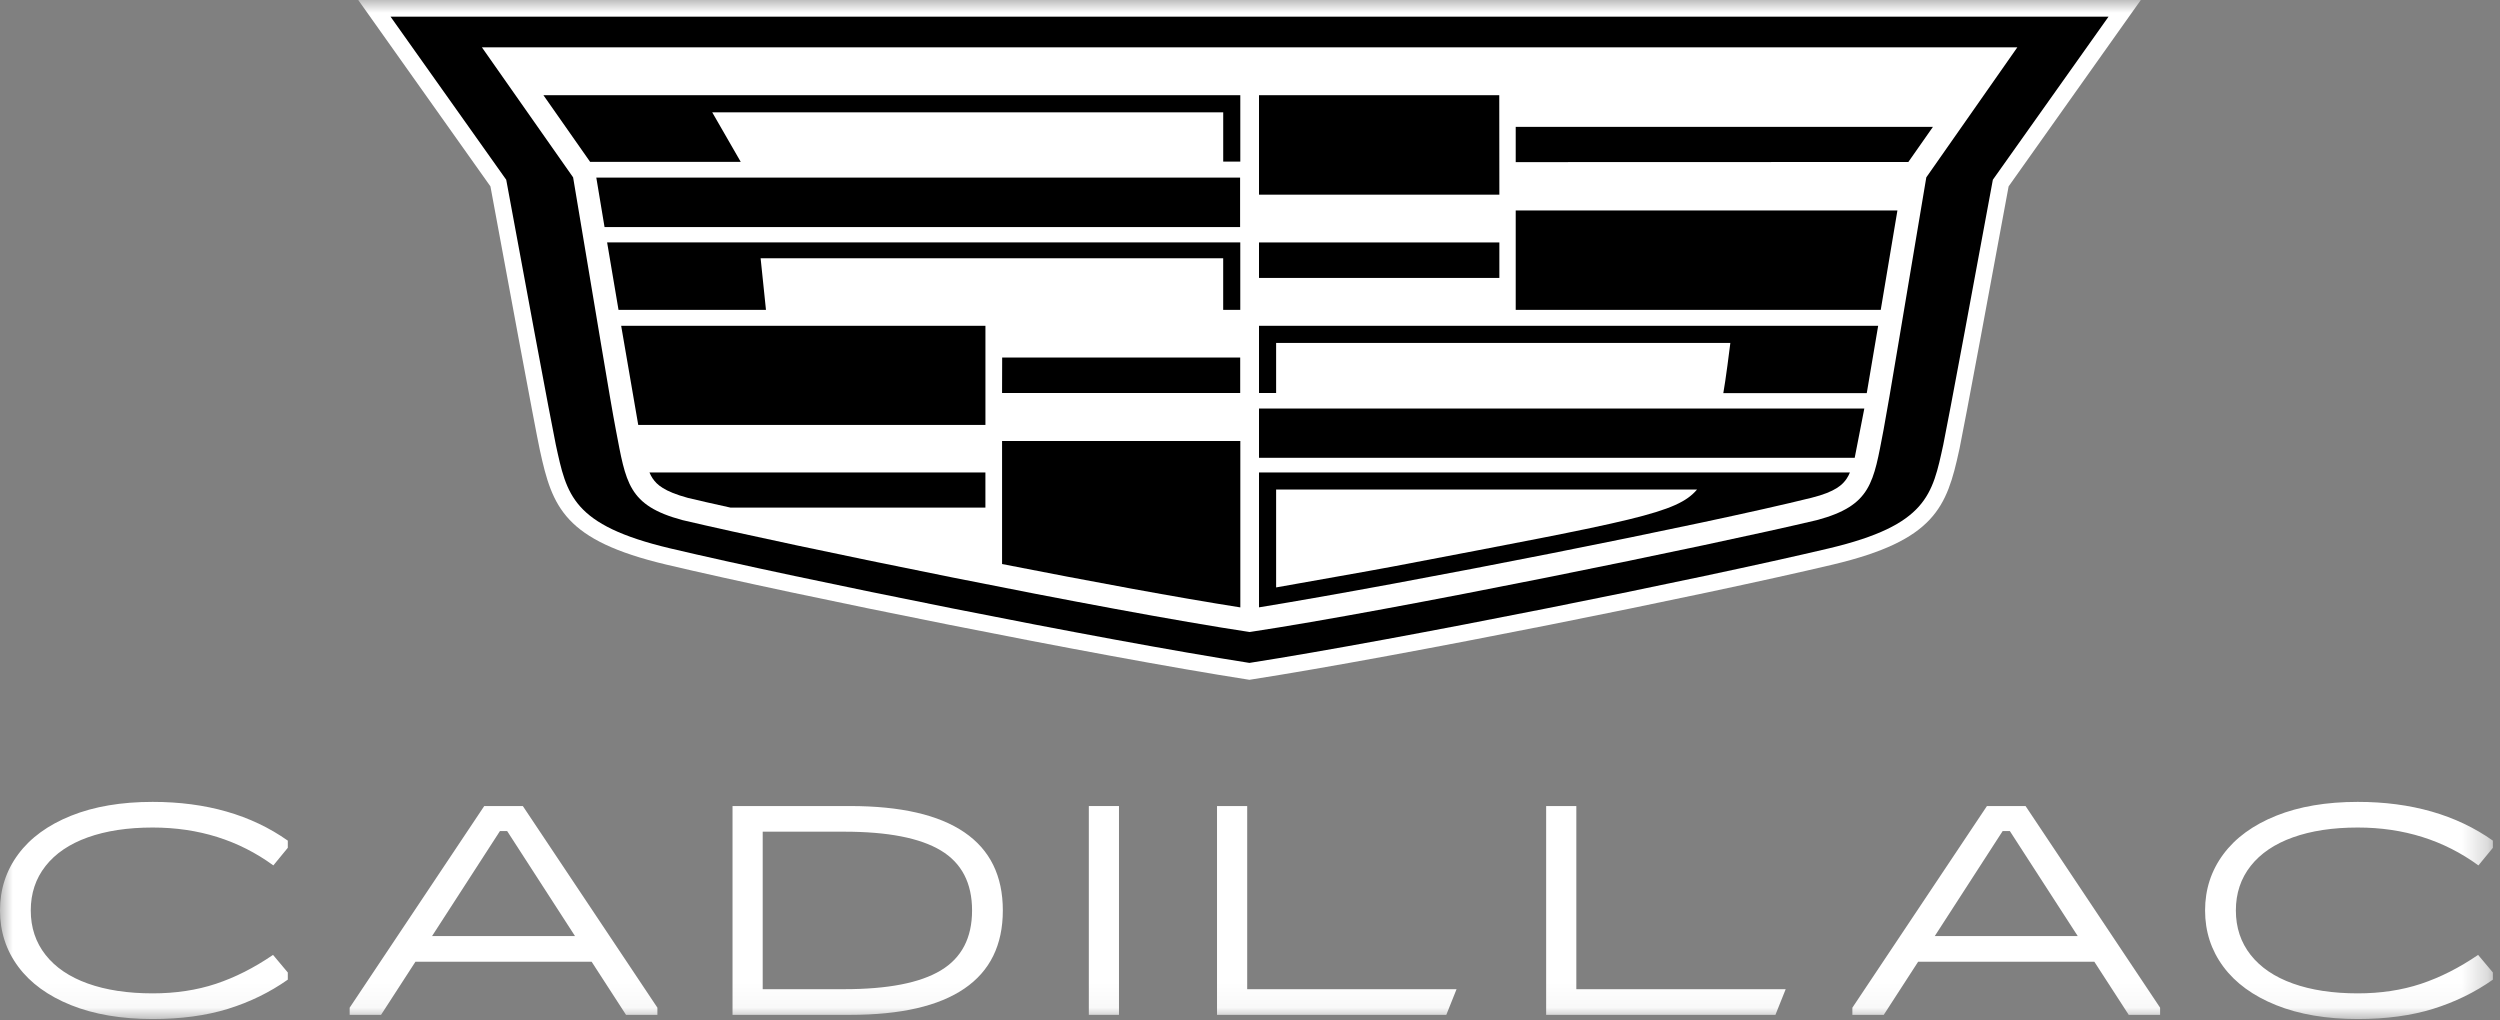
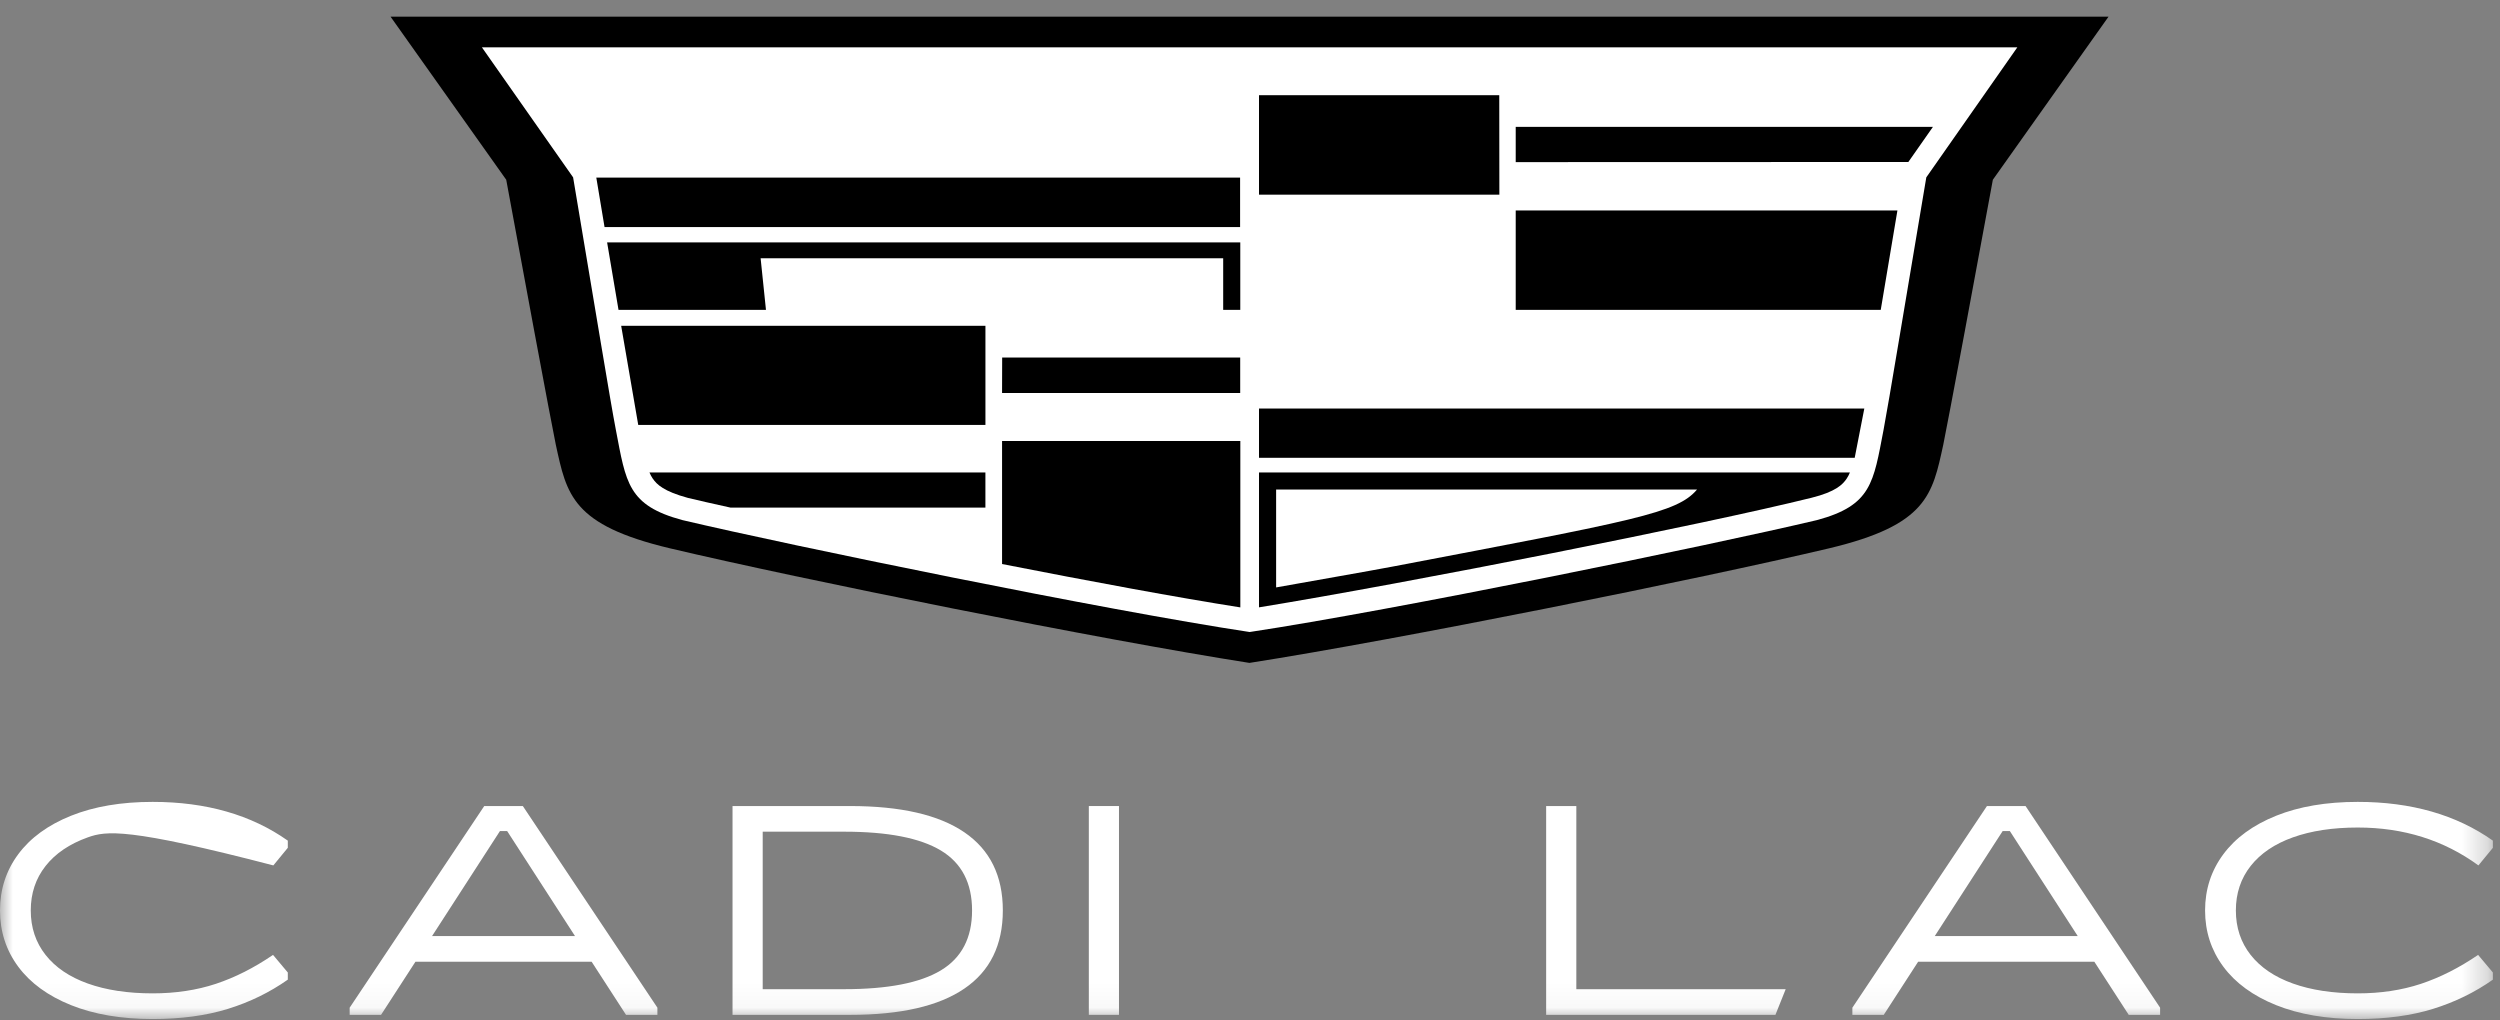
<svg xmlns="http://www.w3.org/2000/svg" width="98" height="40" viewBox="0 0 98 40" fill="none">
  <rect x="0" y="0" width="98" height="40" fill="#808080" stroke="none" />
  <g clip-path="url(#clip0_1443_1605)">
    <mask id="mask0_1443_1605" style="mask-type:luminance" maskUnits="userSpaceOnUse" x="0" y="0" width="98" height="40">
      <path d="M0 -5.09181e-05H97.722V39.946H0V-5.09181e-05Z" fill="white" />
    </mask>
    <g mask="url(#mask0_1443_1605)">
-       <path d="M48.876 26.632C43.03 25.718 31.278 23.354 26.114 22.131C22.118 21.182 21.649 19.879 21.166 17.659L21.148 17.573C20.999 16.893 19.746 10.145 19.225 7.306L14.043 -0H83.92L78.738 7.306C78.245 9.997 76.964 16.887 76.816 17.572L76.797 17.659C76.314 19.879 75.846 21.182 71.849 22.131C66.7 23.351 54.948 25.714 49.079 26.632L48.978 26.648L48.876 26.632Z" fill="white" />
      <path d="M82.654 0.654L78.12 7.046C77.623 9.761 76.323 16.753 76.176 17.434C75.749 19.391 75.545 20.581 71.698 21.495C66.577 22.707 54.863 25.065 48.978 25.986C43.096 25.066 31.387 22.707 26.266 21.495C22.419 20.581 22.215 19.391 21.788 17.434C21.641 16.757 20.341 9.761 19.844 7.046L15.31 0.654H82.654Z" fill="black" />
      <path d="M79.079 1.856H18.891L22.466 6.953C23.36 12.255 23.913 15.664 24.142 16.852C24.539 18.919 24.61 19.811 26.748 20.387C31 21.391 43.323 23.921 48.986 24.775C54.65 23.921 66.974 21.394 71.228 20.387C73.367 19.811 73.437 18.919 73.835 16.852C74.058 15.664 74.617 12.255 75.511 6.953L79.079 1.856Z" fill="white" />
      <path d="M30.026 12.148H24.246L23.799 9.503H48.619V12.148H47.949V10.123H29.816L30.026 12.148Z" fill="black" />
      <path d="M23.698 8.9H48.612V6.961H23.375L23.698 8.9Z" fill="black" />
      <path d="M39.281 15.405H48.616V14.016H39.285L39.281 15.405Z" fill="black" />
-       <path d="M23.132 6.344H29.036L27.919 4.403H47.95V6.336H48.62V3.733H21.303L23.132 6.344Z" fill="black" />
      <path d="M58.771 3.732H49.353V7.63H58.775L58.771 3.732Z" fill="black" />
      <path d="M25.589 18.76C25.742 18.992 26.025 19.262 26.967 19.518C27.423 19.629 27.93 19.741 28.632 19.897H38.628V18.521H25.459C25.494 18.605 25.537 18.685 25.586 18.76H25.589Z" fill="black" />
      <path d="M25.019 16.658H38.629V12.772H24.35L25.019 16.658Z" fill="black" />
      <path d="M39.281 22.11C42.767 22.794 46.175 23.427 48.621 23.81V17.288H39.281V22.11Z" fill="black" />
      <path d="M59.416 12.148H73.725L74.379 8.25H59.416V12.148Z" fill="black" />
      <path d="M59.416 4.972V6.355L74.807 6.35L75.772 4.972H59.416Z" fill="black" />
-       <path d="M49.353 15.405H50.024V13.442H67.83C67.807 13.633 67.64 14.949 67.554 15.41H73.177L73.624 12.772H49.353V15.405Z" fill="black" />
      <path d="M49.353 17.947H72.704L73.081 16.015H49.353V17.947Z" fill="black" />
-       <path d="M58.775 9.504H49.353V10.895H58.775V9.504Z" fill="black" />
      <path d="M54.632 22.202C53.702 22.38 51.092 22.834 50.024 23.027V19.19H66.524C65.734 20.118 64.109 20.393 54.632 22.202ZM49.353 18.521V23.808C55.289 22.838 66.816 20.555 71.01 19.513C71.957 19.278 72.238 18.992 72.391 18.76C72.441 18.685 72.483 18.605 72.516 18.521H49.353Z" fill="black" />
-       <path d="M2.785 39.402C1.882 39.039 1.192 38.537 0.715 37.894C0.238 37.251 0 36.516 0 35.69C0 34.863 0.238 34.129 0.715 33.486C1.192 32.843 1.882 32.34 2.785 31.977C3.688 31.615 4.754 31.434 5.984 31.434C8.081 31.434 9.847 31.94 11.282 32.953V33.234L10.715 33.924C9.359 32.934 7.782 32.439 5.984 32.439C5.006 32.439 4.159 32.568 3.441 32.825C2.724 33.082 2.172 33.456 1.786 33.947C1.399 34.438 1.206 35.019 1.206 35.69C1.206 36.36 1.399 36.941 1.786 37.432C2.172 37.923 2.724 38.297 3.441 38.554C4.159 38.811 5.006 38.94 5.984 38.94C6.883 38.94 7.709 38.815 8.462 38.566C9.215 38.316 9.962 37.938 10.703 37.432L11.282 38.122V38.402C10.573 38.901 9.79 39.283 8.935 39.548C8.079 39.813 7.096 39.946 5.984 39.946C4.754 39.946 3.688 39.764 2.785 39.402Z" fill="white" />
+       <path d="M2.785 39.402C1.882 39.039 1.192 38.537 0.715 37.894C0.238 37.251 0 36.516 0 35.69C0 34.863 0.238 34.129 0.715 33.486C1.192 32.843 1.882 32.34 2.785 31.977C3.688 31.615 4.754 31.434 5.984 31.434C8.081 31.434 9.847 31.94 11.282 32.953V33.234L10.715 33.924C5.006 32.439 4.159 32.568 3.441 32.825C2.724 33.082 2.172 33.456 1.786 33.947C1.399 34.438 1.206 35.019 1.206 35.69C1.206 36.36 1.399 36.941 1.786 37.432C2.172 37.923 2.724 38.297 3.441 38.554C4.159 38.811 5.006 38.94 5.984 38.94C6.883 38.94 7.709 38.815 8.462 38.566C9.215 38.316 9.962 37.938 10.703 37.432L11.282 38.122V38.402C10.573 38.901 9.79 39.283 8.935 39.548C8.079 39.813 7.096 39.946 5.984 39.946C4.754 39.946 3.688 39.764 2.785 39.402Z" fill="white" />
      <path d="M19.597 32.579L16.936 36.695H22.541L19.881 32.579H19.597ZM18.982 31.597H20.495L25.77 39.501V39.782H24.54L23.192 37.7H16.285L14.937 39.782H13.707V39.501L18.982 31.597Z" fill="white" />
      <path d="M33.091 38.776C34.801 38.776 36.065 38.531 36.881 38.039C37.697 37.548 38.105 36.765 38.105 35.689C38.105 34.614 37.697 33.83 36.881 33.339C36.065 32.848 34.801 32.602 33.091 32.602H29.898V38.776H33.091ZM28.715 39.782V31.597H33.327C35.306 31.597 36.798 31.94 37.803 32.626C38.809 33.312 39.311 34.333 39.311 35.689C39.311 37.045 38.809 38.067 37.803 38.753C36.798 39.439 35.306 39.782 33.327 39.782H28.715Z" fill="white" />
      <path d="M43.864 39.782H42.682V31.597H43.864V39.782Z" fill="white" />
-       <path d="M48.89 31.597V38.776H57.097L56.695 39.782H47.707V31.597H48.89Z" fill="white" />
      <path d="M61.792 31.597V38.776H69.999L69.597 39.782H60.609V31.597H61.792Z" fill="white" />
      <path d="M78.503 32.579L75.842 36.695H81.448L78.787 32.579H78.503ZM77.888 31.597H79.402L84.676 39.501V39.782H83.446L82.098 37.7H75.191L73.843 39.782H72.613V39.501L77.888 31.597Z" fill="white" />
      <path d="M89.225 39.402C88.322 39.039 87.632 38.537 87.155 37.894C86.678 37.251 86.439 36.516 86.439 35.69C86.439 34.863 86.678 34.129 87.155 33.486C87.632 32.843 88.322 32.34 89.225 31.977C90.127 31.615 91.194 31.434 92.424 31.434C94.521 31.434 96.287 31.94 97.722 32.953V33.234L97.154 33.924C95.798 32.934 94.221 32.439 92.424 32.439C91.446 32.439 90.598 32.568 89.881 32.825C89.163 33.082 88.612 33.456 88.225 33.947C87.839 34.438 87.646 35.019 87.646 35.69C87.646 36.36 87.839 36.941 88.225 37.432C88.612 37.923 89.163 38.297 89.881 38.554C90.598 38.811 91.446 38.94 92.424 38.94C93.323 38.94 94.148 38.815 94.901 38.566C95.654 38.316 96.401 37.938 97.142 37.432L97.722 38.122V38.402C97.012 38.901 96.23 39.283 95.374 39.548C94.519 39.813 93.535 39.946 92.424 39.946C91.194 39.946 90.127 39.764 89.225 39.402Z" fill="white" />
    </g>
  </g>
  <defs>
    <clipPath id="clip0_1443_1605">
      <rect width="97.724" height="39.946" fill="white" />
    </clipPath>
  </defs>
</svg>